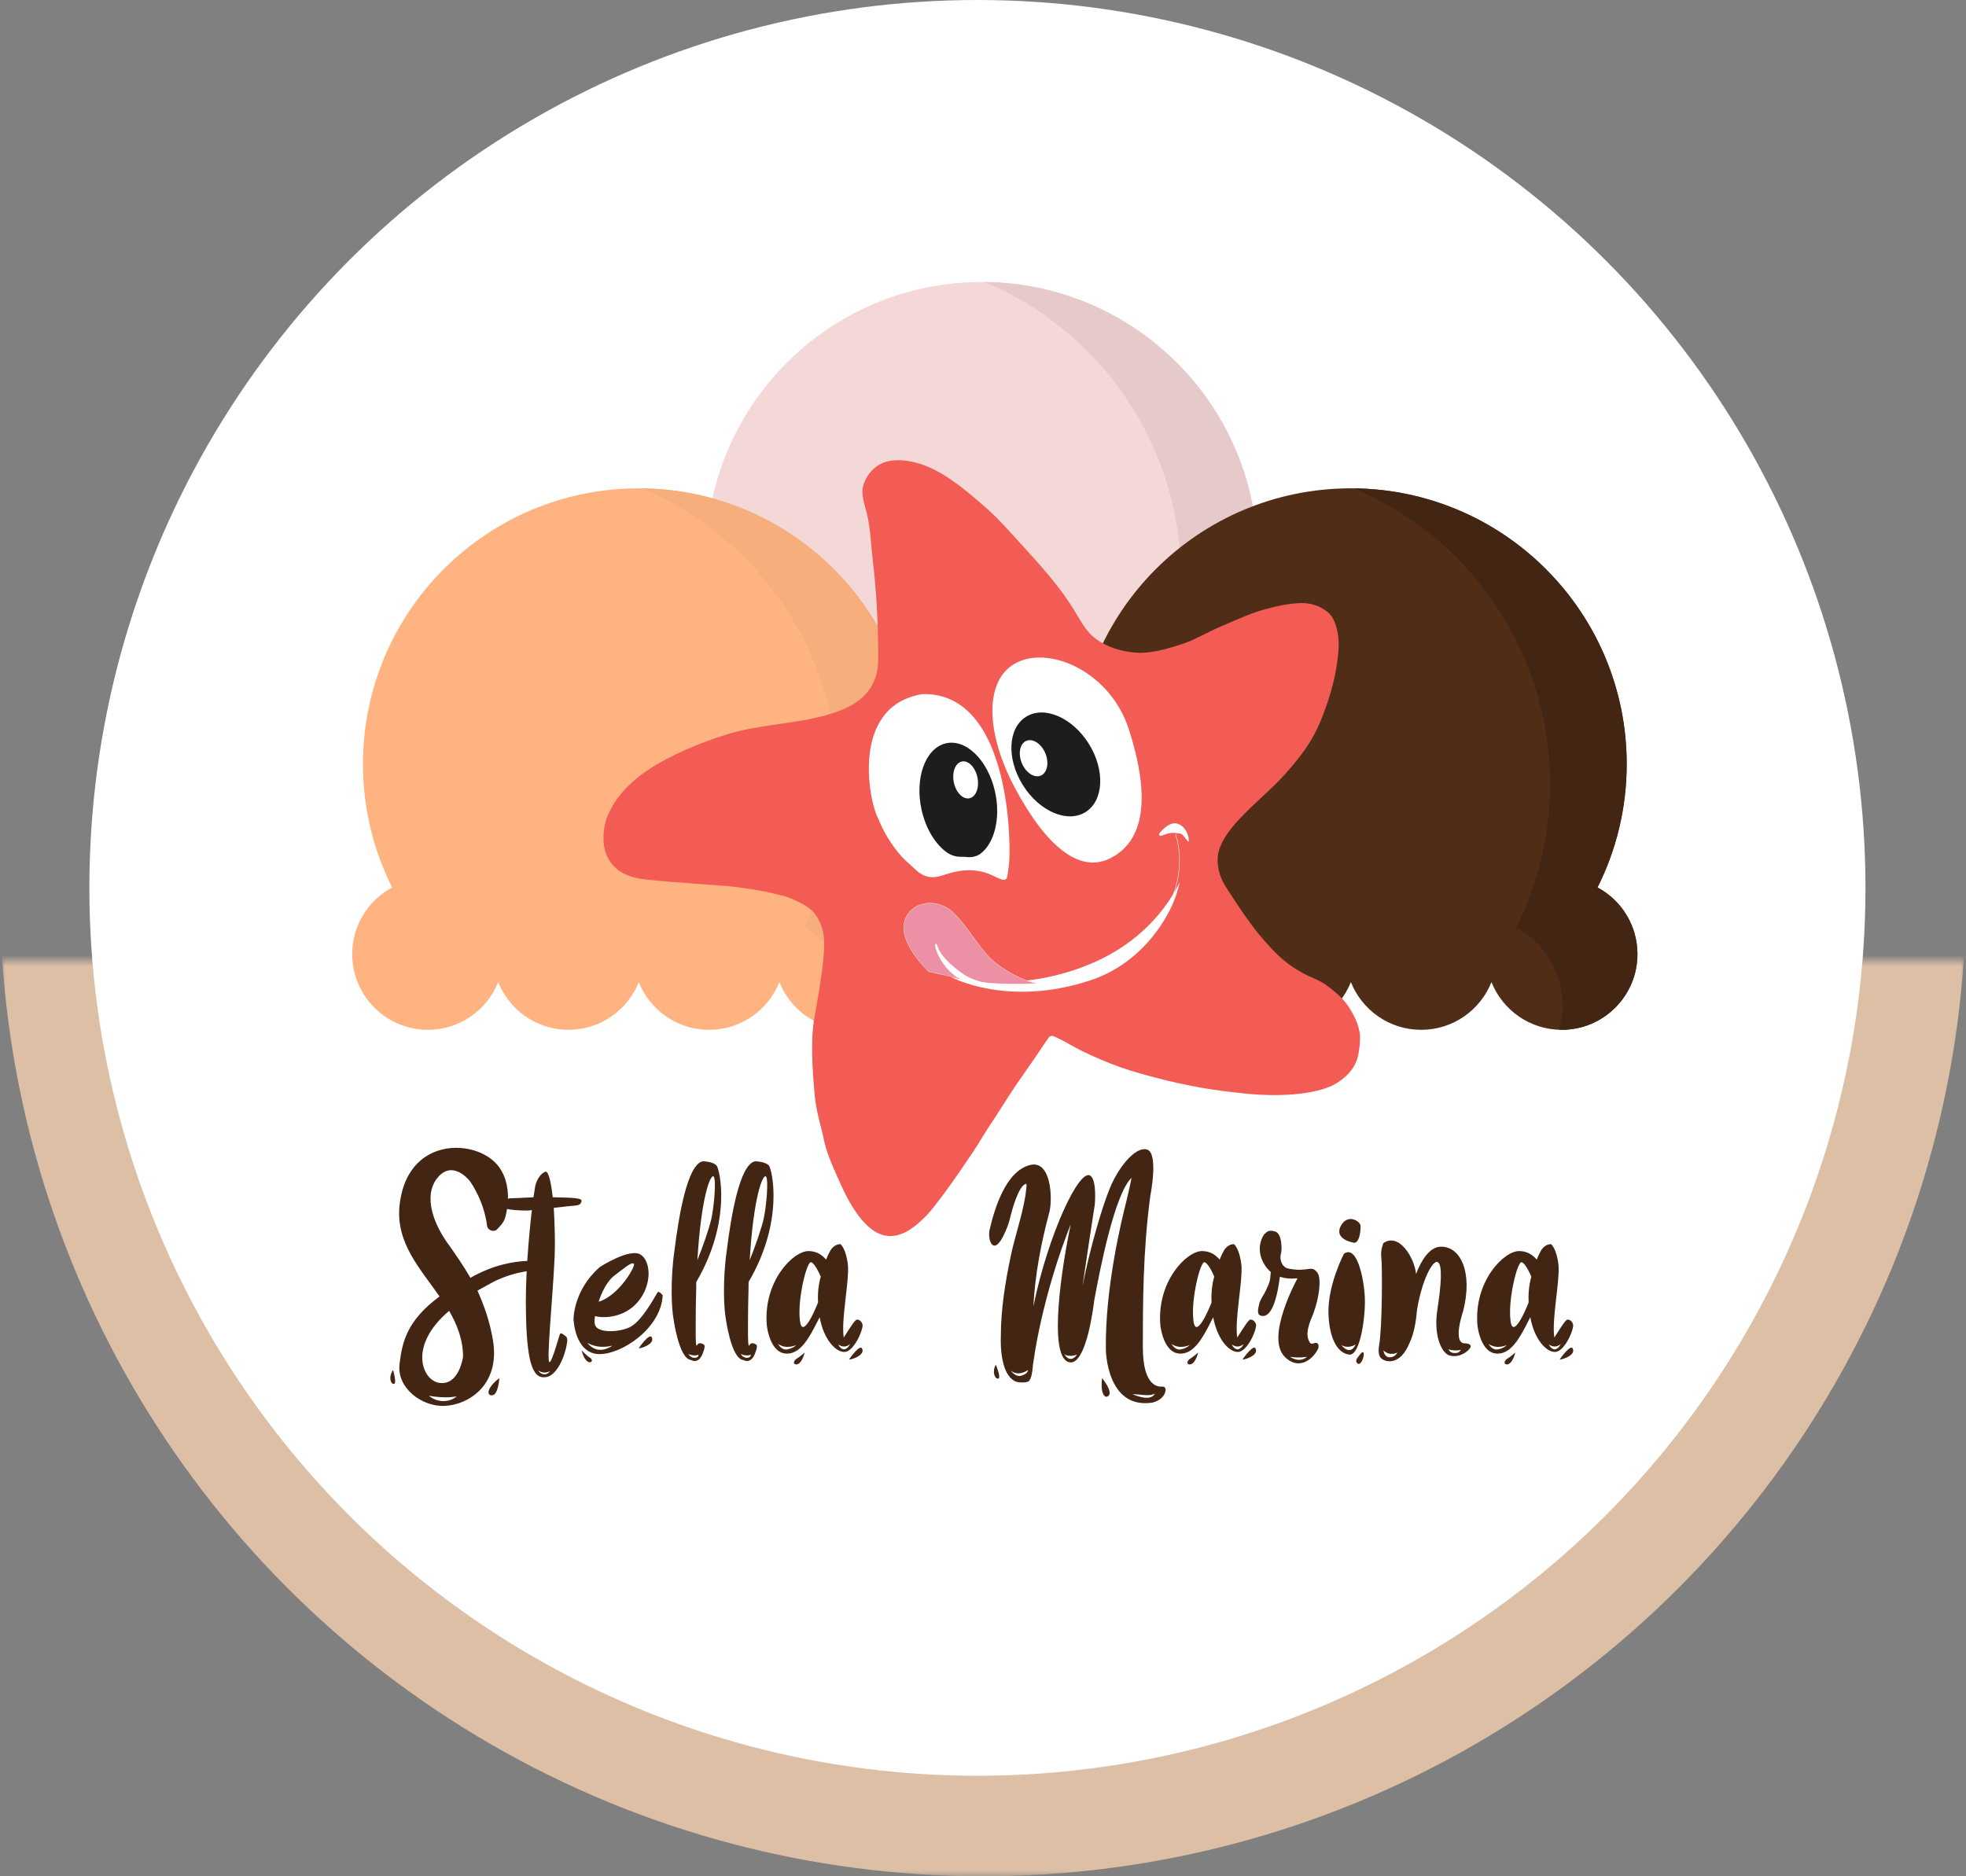
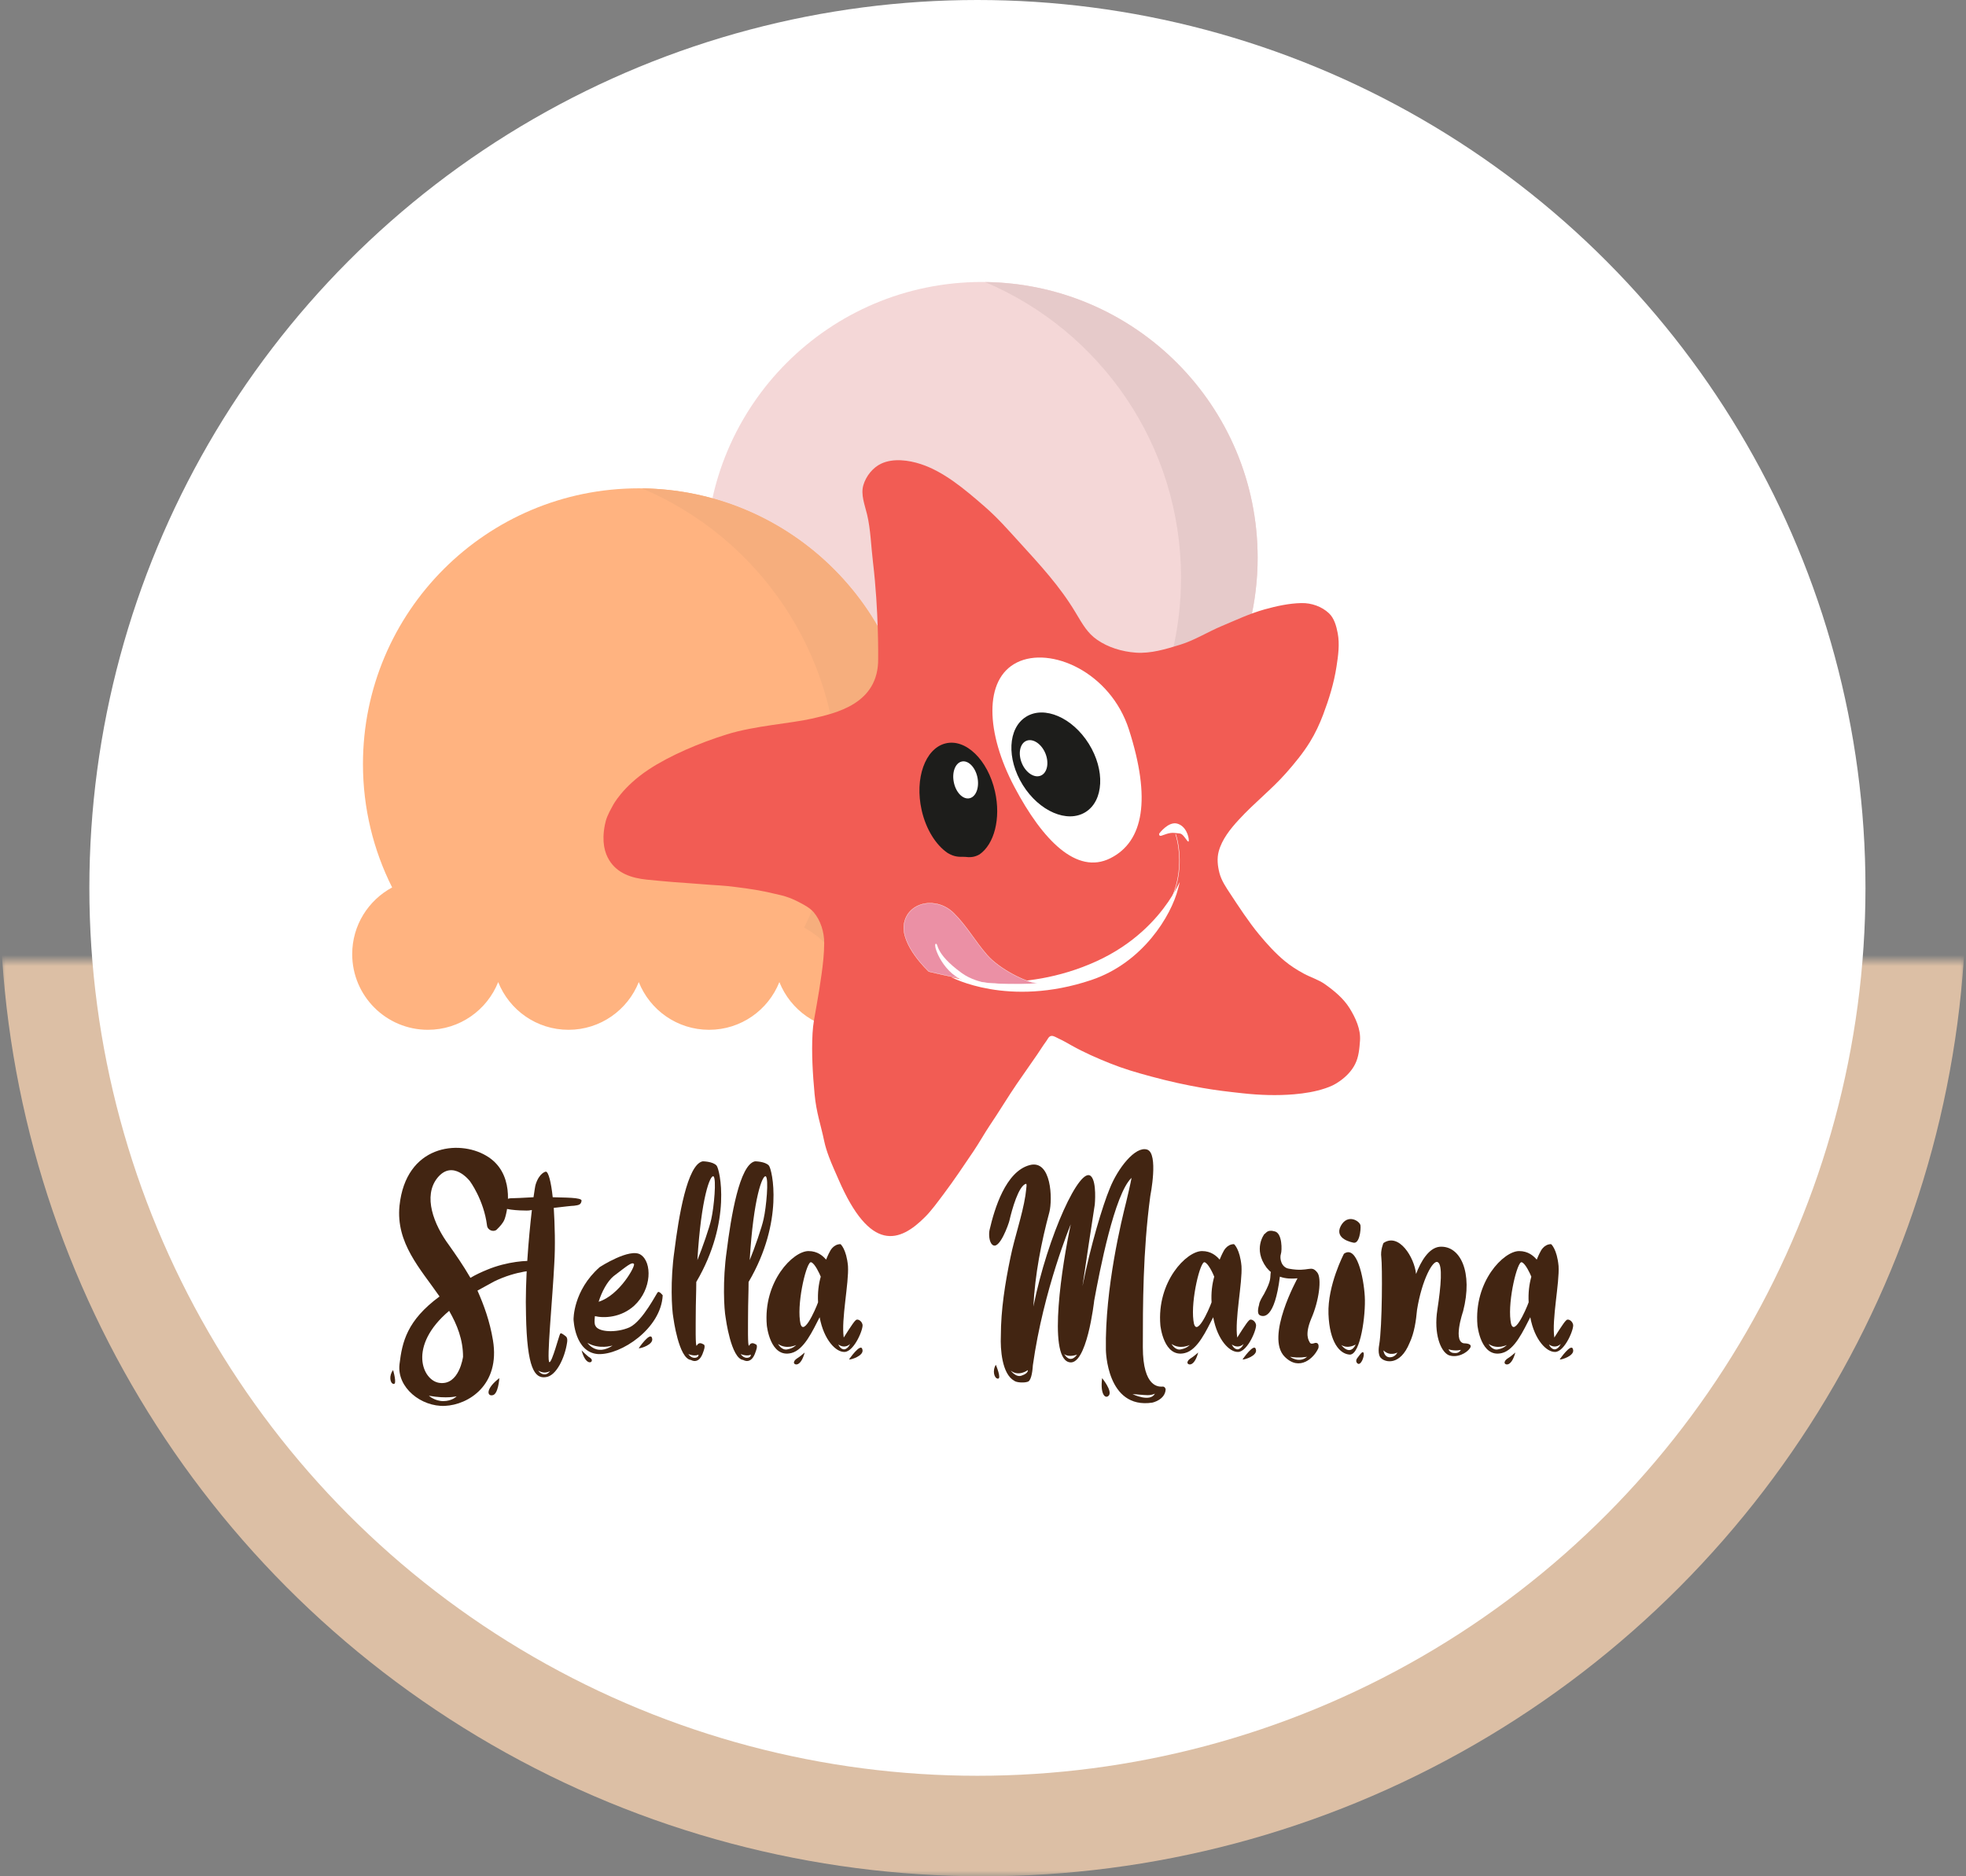
<svg xmlns="http://www.w3.org/2000/svg" width="176" height="168" viewBox="0 0 176 168" fill="none">
  <rect x="0" y="0" width="176" height="168" fill="#808080" stroke="none" />
  <mask id="mask0_139_219" style="mask-type:alpha" maskUnits="userSpaceOnUse" x="0" y="86" width="176" height="82">
    <rect y="86" width="176" height="82" fill="#DCBFA5" />
  </mask>
  <g mask="url(#mask0_139_219)">
    <circle cx="88" cy="80" r="88" fill="#DCBFA5" />
  </g>
  <circle cx="87.5" cy="79.5" r="79.5" fill="white" />
  <path d="M35.191 122.676C35.191 122.676 35.571 123.969 35.237 123.917C34.904 123.875 34.805 123.156 35.191 122.676ZM48.048 113.739C48.048 113.739 46.282 113.739 44.224 114.745C43.791 114.984 43.27 115.271 42.744 115.558C43.317 116.85 43.844 118.283 44.13 120.003C44.797 124.016 41.932 125.787 39.827 125.881C37.722 125.975 35.524 124.255 35.764 122.155C36.003 120.149 36.431 118.236 39.348 116.084C37.629 113.598 35.43 111.305 35.764 107.96C36.337 102.509 41.067 102.034 43.505 103.467C46.084 104.947 45.511 108.199 45.177 109.153C45.031 109.533 44.745 109.82 44.458 110.107C44.172 110.346 43.646 110.154 43.599 109.726C43.312 107.433 42.067 105.76 42.067 105.76C42.067 105.76 40.536 103.754 39.15 105.474C37.858 107.1 38.816 109.632 40.202 111.498C40.775 112.311 41.447 113.265 42.114 114.416C42.593 114.13 43.119 113.89 43.593 113.697C45.412 112.931 47.324 112.837 47.751 112.931C48.527 113.072 48.048 113.739 48.048 113.739ZM41.452 121.483C41.452 119.951 40.926 118.617 40.207 117.371C36.477 120.524 37.816 123.635 39.348 123.823C41.114 124.062 41.452 121.483 41.452 121.483ZM40.879 125.021C40.879 125.021 40.02 125.261 38.395 124.974C38.395 124.974 38.921 125.454 39.686 125.454C40.494 125.449 40.879 125.021 40.879 125.021ZM44.703 123.395C44.703 123.395 44.609 124.875 44.083 124.928C43.604 125.021 43.458 124.349 44.703 123.395Z" fill="#422512" />
  <path d="M52.059 107.527C52.012 107.861 51.819 107.907 51.392 107.96C51.199 107.96 50.434 108.053 49.574 108.152C49.668 109.679 49.72 111.545 49.621 113.124C49.475 116.183 48.902 121.967 49.188 121.967C49.428 121.967 50.048 119.575 50.142 119.435C50.189 119.289 50.428 119.482 50.621 119.628C50.861 119.774 50.767 120.201 50.767 120.201C50.574 121.54 49.808 123.213 48.855 123.307C47.85 123.453 47.183 122.494 47.089 117.762C46.995 114.656 47.329 110.784 47.615 108.345C47.376 108.392 47.235 108.392 47.136 108.392C46.61 108.392 44.745 108.345 44.745 107.866C44.745 107.866 45.125 107.339 45.703 107.292C46.037 107.292 46.896 107.246 47.761 107.199C47.855 106.579 47.907 106.193 47.954 106.052C48.287 105 48.86 104.906 48.86 104.906C49.1 104.906 49.34 105.859 49.48 107.199C50.387 107.24 52.158 107.193 52.059 107.527ZM48.188 122.723C48.188 122.723 48.381 123.057 48.761 123.057C49.048 123.057 49.241 122.77 49.241 122.77C48.86 122.963 48.527 122.916 48.188 122.723Z" fill="#422512" />
  <path d="M53.544 121.243C51.439 121.097 51.345 118.137 51.345 118.137C51.345 118.137 51.298 115.558 53.69 113.452C53.69 113.452 56.414 111.686 57.367 112.353C58.373 113.02 58.373 115.412 56.794 116.892C55.601 117.991 54.07 118.038 53.257 117.845C53.21 118.278 53.21 118.565 53.304 118.705C53.544 119.279 55.169 119.372 56.362 118.846C57.555 118.273 58.8 115.74 58.894 115.693C59.04 115.599 59.326 115.98 59.326 115.98C59.185 118.95 55.596 121.337 53.544 121.243ZM52.971 121.863C52.924 122.056 52.398 122.15 52.064 120.91C52.064 120.91 52.444 121.29 52.684 121.483C52.684 121.483 53.064 121.676 52.971 121.863ZM54.836 120.477C54.836 120.477 53.643 120.858 52.59 120.237C52.59 120.237 52.971 120.811 53.643 120.858C54.263 120.91 54.836 120.477 54.836 120.477ZM53.59 116.558C55.456 115.985 56.935 113.306 56.747 113.166C56.555 112.973 56.127 113.359 54.929 114.265C54.356 114.745 53.877 115.651 53.59 116.558ZM58.373 119.81C58.566 120.383 57.321 120.764 57.18 120.717C57.175 120.717 58.227 119.19 58.373 119.81Z" fill="#422512" />
  <path d="M62.957 121.05C62.577 122.244 61.858 121.77 61.858 121.77C60.759 121.676 60.279 117.991 60.279 117.991C60.134 117.225 59.993 114.646 60.373 112.014C60.754 108.955 61.519 104.27 62.905 103.983C62.905 103.983 63.812 103.983 64.15 104.364C64.437 104.697 65.536 109.335 62.332 114.786C62.332 115.693 62.285 116.652 62.285 117.705C62.285 118.518 62.238 120.717 62.379 120.477C62.572 120.144 62.811 120.284 62.999 120.383C63.197 120.477 62.957 121.05 62.957 121.05ZM62.53 121.29C62.53 121.29 62.243 121.483 61.623 121.243C61.623 121.243 61.863 121.624 62.243 121.577C62.577 121.53 62.53 121.29 62.53 121.29ZM62.431 112.832C62.863 111.779 63.53 109.867 63.676 109.153C63.916 108.1 64.155 105.521 63.869 105.328C63.582 105.182 62.77 107.194 62.431 112.832Z" fill="#422512" />
  <path d="M67.64 121.05C67.26 122.244 66.541 121.77 66.541 121.77C65.442 121.676 64.963 117.991 64.963 117.991C64.817 117.225 64.676 114.646 65.056 112.014C65.437 108.955 66.203 104.27 67.588 103.983C67.588 103.983 68.495 103.983 68.833 104.364C69.12 104.697 70.219 109.335 67.015 114.786C67.015 115.693 66.968 116.652 66.968 117.705C66.968 118.518 66.921 120.717 67.062 120.477C67.255 120.144 67.495 120.284 67.682 120.383C67.88 120.477 67.64 121.05 67.64 121.05ZM67.213 121.29C67.213 121.29 66.927 121.483 66.307 121.243C66.307 121.243 66.546 121.624 66.927 121.577C67.26 121.53 67.213 121.29 67.213 121.29ZM67.114 112.832C67.547 111.779 68.213 109.867 68.359 109.153C68.599 108.1 68.839 105.521 68.552 105.328C68.266 105.182 67.453 107.194 67.114 112.832Z" fill="#422512" />
  <path d="M75.621 121.05C74.856 121.097 73.756 119.998 73.376 117.944C72.756 119.138 71.99 120.863 70.844 121.149C68.932 121.629 68.646 118.664 68.646 118.664C68.312 114.745 70.99 112.019 72.376 112.019C73.189 112.019 73.668 112.452 73.954 112.785C74.147 112.306 74.288 112.066 74.288 112.066C74.288 112.066 74.574 111.399 75.246 111.399C75.246 111.399 75.772 111.832 75.913 113.359C76.007 114.885 75.293 118.137 75.533 119.763C75.533 119.763 76.392 118.377 76.585 118.231C76.731 118.038 77.111 118.231 77.205 118.565C77.346 118.903 76.486 121.003 75.621 121.05ZM71.277 120.43C71.277 120.43 70.417 120.863 69.651 120.336C69.651 120.336 69.985 120.957 70.511 120.816C71.037 120.717 71.277 120.43 71.277 120.43ZM72.037 121.102C71.704 122.343 71.178 122.249 71.079 122.056C71.032 121.816 71.365 121.624 71.365 121.624C71.61 121.483 72.037 121.102 72.037 121.102ZM73.475 114.312C73.381 114.072 72.949 113.119 72.615 113.02C72.235 112.874 71.37 116.365 71.61 118.231C71.803 119.998 72.996 117.277 73.235 116.605C73.189 115.745 73.282 114.984 73.475 114.312ZM76.101 120.336C76.101 120.336 75.668 120.816 75.048 120.383C75.048 120.383 75.241 120.863 75.621 120.816C75.96 120.717 76.101 120.336 76.101 120.336ZM77.2 120.816C77.392 121.389 76.147 121.77 76.007 121.723C76.007 121.723 77.059 120.191 77.2 120.816Z" fill="#422512" />
  <path d="M104.352 124.396C104.305 125.35 103.159 125.589 103.159 125.589C99.048 126.209 99.001 120.857 99.001 120.857C98.908 115.313 100.434 109.148 100.82 107.616C101.2 106.037 101.299 105.463 101.299 105.463C99.767 106.896 98.428 113.874 97.954 116.459C97.954 116.459 97.288 122.483 95.662 121.957C93.797 121.384 95.089 113.212 95.855 109.627C95.855 109.627 93.417 115.459 92.464 122.244C92.417 123.01 92.271 123.677 91.984 123.724C91.745 123.817 91.026 123.817 90.791 123.63C89.692 123.01 89.546 120.811 89.598 119.617C89.598 117.277 89.979 114.885 90.458 112.592C90.838 110.727 91.51 108.866 91.797 107.048C91.891 106.281 91.943 105.995 91.844 105.995C91.177 106.188 90.599 108.288 90.364 109.294C90.317 109.533 89.458 112.019 88.833 111.446C88.546 111.206 88.499 110.492 88.593 110.107C89.025 108.241 90.025 104.895 92.177 104.322C94.136 103.796 94.235 107.381 93.943 108.528C93.224 111.206 92.651 114.119 92.51 116.985C93.802 110.581 96.715 104.317 97.673 105.323C98.199 105.849 98.007 107.855 98.007 107.855C97.673 110.008 97.241 112.874 96.907 115.167C97.626 111.534 98.725 107.902 99.345 106.422C100.064 104.603 101.637 102.597 102.69 102.931C103.742 103.264 102.976 107.089 102.976 107.089C102.309 112.061 102.309 116.886 102.309 120.618C102.309 124.297 103.789 124.156 104.029 124.156C104.305 124.109 104.352 124.396 104.352 124.396ZM89.15 122.202C89.15 122.202 89.677 123.442 89.343 123.442C89.004 123.442 88.817 122.723 89.15 122.202ZM92.016 122.676C92.016 122.676 91.203 123.296 90.484 122.723C90.484 122.723 90.963 123.39 91.489 123.156C92.068 122.963 92.016 122.676 92.016 122.676ZM96.418 121.29C96.418 121.29 95.699 121.577 95.272 121.243C95.272 121.243 95.511 121.676 95.844 121.676C96.178 121.676 96.418 121.29 96.418 121.29ZM98.663 123.395C98.663 123.395 99.569 124.495 99.283 124.927C98.996 125.308 98.47 124.922 98.663 123.395ZM103.393 124.782C103.393 124.782 103.153 124.922 102.726 124.922C102.393 124.922 101.627 124.828 101.387 124.828C101.387 124.828 102.966 125.594 103.393 124.782Z" fill="#422512" />
  <path d="M110.853 121.05C110.087 121.097 108.988 119.998 108.608 117.944C107.988 119.138 107.222 120.863 106.076 121.149C104.164 121.629 103.878 118.664 103.878 118.664C103.544 114.745 106.222 112.019 107.608 112.019C108.42 112.019 108.899 112.452 109.186 112.785C109.379 112.306 109.519 112.066 109.519 112.066C109.519 112.066 109.806 111.399 110.473 111.399C110.473 111.399 110.999 111.832 111.14 113.359C111.233 114.885 110.52 118.137 110.759 119.763C110.759 119.763 111.619 118.377 111.812 118.231C111.957 118.038 112.338 118.231 112.431 118.565C112.572 118.903 111.713 121.003 110.853 121.05ZM106.503 120.43C106.503 120.43 105.644 120.863 104.878 120.336C104.878 120.336 105.211 120.957 105.737 120.816C106.263 120.717 106.503 120.43 106.503 120.43ZM107.264 121.102C106.93 122.343 106.404 122.249 106.305 122.056C106.258 121.816 106.592 121.624 106.592 121.624C106.837 121.483 107.264 121.102 107.264 121.102ZM108.701 114.312C108.608 114.072 108.175 113.119 107.842 113.02C107.462 112.874 106.597 116.365 106.837 118.231C107.029 119.998 108.222 117.277 108.462 116.605C108.415 115.745 108.509 114.984 108.701 114.312ZM111.327 120.336C111.327 120.336 110.895 120.816 110.275 120.383C110.275 120.383 110.468 120.863 110.848 120.816C111.186 120.717 111.327 120.336 111.327 120.336ZM112.426 120.816C112.619 121.389 111.374 121.77 111.233 121.723C111.233 121.723 112.286 120.191 112.426 120.816Z" fill="#422512" />
  <path d="M118.021 120.717C117.641 121.577 116.349 122.822 115.01 121.483C113.244 119.716 116.156 114.458 116.156 114.458C115.677 114.505 115.104 114.505 114.578 114.312C114.099 118.137 113.098 117.944 112.76 117.752C112.473 117.559 112.713 116.845 112.713 116.845C112.713 116.558 113.145 115.891 113.145 115.891C113.864 114.552 113.671 114.458 113.765 113.885C113.619 113.791 113.525 113.645 113.385 113.504C112.14 111.832 113.192 110.492 113.192 110.492C113.338 110.445 113.432 110.06 114.099 110.253C114.817 110.393 114.765 112.019 114.672 112.259C114.526 112.691 114.718 113.499 115.39 113.598C117.209 113.932 117.349 113.218 117.922 113.932C118.355 114.458 118.068 116.511 117.396 118.043C116.776 119.523 117.156 120.003 117.25 120.196C117.344 120.389 117.584 120.29 117.73 120.243C118.162 120.191 118.021 120.717 118.021 120.717ZM117.016 121.483C117.016 121.483 116.297 121.624 115.484 121.483C115.484 121.483 116.297 122.103 117.016 121.483Z" fill="#422512" />
  <path d="M120.84 121.29C119.933 121.243 119.022 120.19 118.928 117.658C118.834 115.078 120.313 112.259 120.313 112.259C121.46 111.446 122.079 114.364 122.178 116.084C122.272 117.757 121.793 121.29 120.84 121.29ZM120.027 109.773C120.647 108.627 121.746 109.341 121.793 109.726C121.84 110.107 121.699 111.446 121.126 111.258C121.126 111.253 119.407 110.966 120.027 109.773ZM121.366 120.383C121.366 120.383 120.699 120.816 120.074 120.43C120.074 120.43 120.84 121.483 121.366 120.383ZM122.085 121.196C122.132 121.483 121.845 122.249 121.559 122.103C121.559 122.103 121.225 121.91 121.559 121.53C121.845 121.149 122.033 120.91 122.085 121.196Z" fill="#422512" />
  <path d="M131.592 120.717C131.305 121.149 130.446 121.624 129.68 121.337C128.961 121.003 128.341 119.424 128.675 117.272C129.008 115.12 129.154 113.259 128.722 113.02C128.289 112.733 127.289 114.599 126.857 117.272C126.763 118.278 126.617 119.325 126.19 120.237C125.33 122.343 123.991 121.957 123.658 121.624C123.278 121.337 123.465 120.43 123.465 120.43C123.752 118.757 123.752 113.259 123.658 112.592C123.564 111.925 123.851 111.3 123.851 111.3C125.236 110.346 126.622 112.592 126.768 114.072C127.2 112.926 127.914 111.733 128.873 111.634C130.738 111.488 131.884 113.927 130.977 117.418C130.977 117.418 129.972 120.331 131.17 120.284C131.165 120.29 131.878 120.289 131.592 120.717ZM125.096 121.102C125.096 121.102 124.429 121.483 123.851 120.91C123.851 120.91 123.898 121.53 124.424 121.53C124.903 121.53 125.096 121.102 125.096 121.102ZM130.779 120.863C130.779 120.863 130.3 121.009 129.68 120.816C129.68 120.816 129.774 121.149 130.206 121.149C130.639 121.196 130.779 120.863 130.779 120.863Z" fill="#422512" />
  <path d="M139.239 121.05C138.474 121.097 137.374 119.998 136.994 117.944C136.374 119.138 135.608 120.863 134.462 121.149C132.55 121.629 132.264 118.664 132.264 118.664C131.931 114.745 134.608 112.019 135.994 112.019C136.807 112.019 137.286 112.452 137.572 112.785C137.765 112.306 137.906 112.066 137.906 112.066C137.906 112.066 138.192 111.399 138.859 111.399C138.859 111.399 139.385 111.832 139.526 113.359C139.62 114.885 138.906 118.137 139.146 119.763C139.146 119.763 140.005 118.377 140.198 118.231C140.344 118.038 140.724 118.231 140.818 118.565C140.964 118.903 140.104 121.003 139.239 121.05ZM134.89 120.43C134.89 120.43 134.03 120.863 133.264 120.336C133.264 120.336 133.598 120.957 134.124 120.816C134.655 120.717 134.89 120.43 134.89 120.43ZM135.655 121.102C135.322 122.343 134.796 122.249 134.697 122.056C134.65 121.816 134.983 121.624 134.983 121.624C135.228 121.483 135.655 121.102 135.655 121.102ZM137.088 114.312C136.994 114.072 136.562 113.119 136.228 113.02C135.848 112.874 134.983 116.365 135.223 118.231C135.416 119.998 136.609 117.277 136.848 116.605C136.801 115.745 136.9 114.984 137.088 114.312ZM139.719 120.336C139.719 120.336 139.286 120.816 138.666 120.383C138.666 120.383 138.859 120.863 139.239 120.816C139.578 120.717 139.719 120.336 139.719 120.336ZM140.818 120.816C141.011 121.389 139.766 121.77 139.625 121.723C139.625 121.723 140.677 120.191 140.818 120.816Z" fill="#422512" />
  <path d="M109.974 60.985C111.641 57.662 112.586 53.912 112.586 49.94C112.586 36.302 101.531 25.248 87.894 25.248C74.257 25.248 63.203 36.303 63.203 49.94C63.203 53.912 64.147 57.66 65.815 60.985C63.688 62.128 62.241 64.373 62.241 66.956C62.241 70.699 65.274 73.733 69.016 73.733C71.873 73.733 74.313 71.961 75.309 69.46C76.305 71.962 78.744 73.733 81.602 73.733C84.46 73.733 86.899 71.961 87.896 69.46C88.891 71.962 91.331 73.733 94.188 73.733C97.046 73.733 99.485 71.961 100.481 69.46C101.477 71.962 103.917 73.733 106.773 73.733C110.516 73.733 113.55 70.699 113.55 66.956C113.548 64.373 112.101 62.128 109.974 60.985Z" fill="#F4D7D7" />
  <path d="M109.974 60.985C111.641 57.662 112.586 53.912 112.586 49.94C112.586 36.401 101.687 25.412 88.186 25.255C98.495 29.618 105.728 39.828 105.728 51.727C105.728 56.35 104.631 60.713 102.69 64.58C105.164 65.91 106.848 68.523 106.848 71.528C106.848 72.287 106.736 73.018 106.534 73.713C106.614 73.716 106.691 73.731 106.772 73.731C110.515 73.731 113.548 70.698 113.548 66.955C113.548 64.373 112.101 62.128 109.974 60.985Z" fill="#E6CACA" />
  <path d="M79.264 79.461C80.931 76.138 81.876 72.388 81.876 68.416C81.876 54.778 70.821 43.724 57.184 43.724C43.547 43.724 32.493 54.779 32.493 68.416C32.493 72.388 33.436 76.136 35.105 79.461C32.977 80.603 31.53 82.848 31.53 85.431C31.53 89.174 34.564 92.207 38.306 92.207C41.163 92.207 43.603 90.436 44.599 87.934C45.595 90.437 48.034 92.207 50.892 92.207C53.749 92.207 56.189 90.436 57.185 87.934C58.181 90.437 60.62 92.207 63.478 92.207C66.336 92.207 68.775 90.436 69.771 87.934C70.767 90.437 73.207 92.207 76.063 92.207C79.806 92.207 82.839 89.174 82.839 85.431C82.838 82.848 81.391 80.603 79.264 79.461Z" fill="#FFB380" />
  <path d="M79.264 79.461C80.931 76.138 81.876 72.388 81.876 68.416C81.876 54.876 70.977 43.888 57.475 43.73C67.785 48.094 75.018 58.304 75.018 70.203C75.018 74.826 73.921 79.189 71.98 83.056C74.454 84.386 76.138 86.999 76.138 90.004C76.138 90.763 76.025 91.494 75.824 92.189C75.904 92.191 75.981 92.207 76.062 92.207C79.805 92.207 82.838 89.174 82.838 85.431C82.838 82.848 81.391 80.603 79.264 79.461Z" fill="#F6AE7D" />
-   <path d="M143.012 79.461C144.679 76.138 145.623 72.388 145.623 68.416C145.623 54.778 134.568 43.724 120.932 43.724C107.295 43.724 96.241 54.779 96.241 68.416C96.241 72.388 97.184 76.136 98.853 79.461C96.726 80.604 95.278 82.848 95.278 85.432C95.278 89.175 98.312 92.208 102.053 92.208C104.911 92.208 107.351 90.437 108.347 87.936C109.343 90.438 111.782 92.208 114.64 92.208C117.497 92.208 119.937 90.437 120.933 87.936C121.929 90.438 124.368 92.208 127.226 92.208C130.084 92.208 132.523 90.437 133.519 87.936C134.515 90.438 136.955 92.208 139.811 92.208C143.554 92.208 146.587 89.175 146.587 85.432C146.586 82.848 145.138 80.603 143.012 79.461Z" fill="#502D16" />
-   <path d="M143.012 79.461C144.679 76.138 145.624 72.388 145.624 68.416C145.624 54.876 134.725 43.888 121.223 43.73C131.533 48.094 138.766 58.304 138.766 70.203C138.766 74.826 137.669 79.189 135.728 83.056C138.202 84.386 139.886 86.999 139.886 90.004C139.886 90.763 139.774 91.494 139.572 92.189C139.652 92.191 139.729 92.207 139.81 92.207C143.553 92.207 146.586 89.174 146.586 85.431C146.586 82.848 145.139 80.603 143.012 79.461Z" fill="#422512" />
  <path d="M54.871 72.108C54.871 72.108 55.714 70.461 58.064 68.905C59.978 67.639 62.625 66.518 65.07 65.755C67.528 64.986 70.834 64.77 72.663 64.349C74.788 63.86 78.678 63.054 78.615 58.953C78.615 58.953 78.673 54.689 78.152 50.349C77.979 48.903 77.94 47.399 77.628 46.089C77.414 45.184 77.04 44.292 77.29 43.437C77.525 42.633 78.14 41.857 78.901 41.507C79.971 41.016 81.327 41.195 82.43 41.554C84.49 42.227 86.345 43.789 88.132 45.344C89.301 46.36 90.213 47.405 91.132 48.412C93.136 50.613 94.87 52.48 96.279 54.833C96.95 55.954 97.352 56.674 98.195 57.269C99.192 57.972 100.447 58.346 101.666 58.436C103.015 58.537 104.368 58.123 105.66 57.724C106.953 57.326 108.113 56.582 109.361 56.06C110.627 55.529 111.877 54.936 113.2 54.567C114.275 54.268 115.383 54.022 116.499 53.999C117.418 53.979 118.328 54.309 118.969 54.909C119.44 55.352 119.63 56.048 119.752 56.681C119.943 57.675 119.798 58.714 119.642 59.713C119.417 61.167 118.978 62.589 118.459 63.966C118.137 64.82 117.749 65.656 117.271 66.431C116.658 67.426 115.909 68.336 115.135 69.213C113.818 70.706 112.327 71.841 110.888 73.409C110.133 74.231 109.391 75.161 109.101 76.236C108.931 76.862 109.005 77.556 109.172 78.185C109.351 78.856 109.758 79.451 110.14 80.032C110.826 81.073 111.771 82.532 112.722 83.678C113.42 84.521 114.162 85.341 115.001 86.04C115.529 86.479 116.115 86.851 116.718 87.178C117.317 87.504 118.041 87.719 118.618 88.129C119.451 88.721 120.274 89.401 120.814 90.268C121.349 91.131 121.823 92.152 121.751 93.165C121.699 93.886 121.638 94.635 121.313 95.278C121.011 95.88 120.529 96.379 119.966 96.783C119.477 97.133 119.118 97.284 118.654 97.442C117.756 97.746 116.807 97.898 115.863 97.98C114.323 98.111 112.763 98.058 111.227 97.889C109.887 97.743 108.83 97.62 107.642 97.41C106.096 97.135 104.775 96.852 103.047 96.386C101.685 96.02 100.548 95.683 99.348 95.2C98.239 94.754 97.094 94.261 95.93 93.61C95.59 93.42 95.183 93.178 94.79 93.001C94.576 92.903 94.321 92.731 94.129 92.753C93.885 92.779 93.798 93.04 93.669 93.215C93.338 93.665 93.129 94.019 92.855 94.417C92.249 95.302 91.629 96.179 91.02 97.061C90.305 98.097 89.41 99.584 88.571 100.822C88.187 101.388 87.642 102.352 87.156 103.071C86.255 104.404 85.414 105.665 84.477 106.913C83.959 107.604 83.394 108.379 82.85 108.93C80.537 111.273 77.906 112.19 75.05 105.571C74.797 104.985 74.475 104.294 74.207 103.575C74.032 103.106 73.878 102.626 73.78 102.155C73.487 100.732 73.076 99.625 72.923 97.962C72.76 96.179 72.64 94.327 72.741 92.514C72.789 91.667 72.913 91.099 73.108 89.996C73.262 89.128 73.414 88.211 73.55 87.214C73.669 86.352 73.78 85.429 73.784 84.423C73.784 83.456 73.469 82.417 72.842 81.682C72.49 81.27 71.935 80.988 71.431 80.728C70.951 80.48 70.437 80.283 69.911 80.156C67.988 79.685 67.252 79.609 65.908 79.428C64.723 79.269 64.001 79.267 63.046 79.184C61.977 79.092 61.21 79.056 60.293 78.98C59.5 78.915 58.664 78.838 57.913 78.762C56.498 78.621 55.248 78.176 54.54 77.022C54.138 76.368 53.853 75.4 54.142 73.889C54.253 73.326 54.382 72.984 54.871 72.108Z" fill="#F25C54" />
  <path d="M105.248 74.705C105.248 74.705 107.584 81.198 100.002 85.456C92.419 89.715 85.922 87.59 83.478 86.909" stroke="white" stroke-width="0.041" stroke-miterlimit="6.927" stroke-linecap="round" stroke-linejoin="round" />
  <path d="M103.77 74.644C103.77 74.644 104.58 73.534 105.377 73.743C106.174 73.958 106.423 74.899 106.423 75.241C106.423 75.571 106.186 75.111 105.947 74.843C105.698 74.572 105.626 74.638 105.143 74.58C104.67 74.522 104.208 74.764 103.966 74.829C103.727 74.898 103.77 74.644 103.77 74.644Z" fill="white" />
  <path d="M85.163 87.495C85.163 87.495 90.245 90.255 97.703 87.747C102.323 86.195 104.855 81.974 105.458 79.589C106.084 77.121 104.936 82.99 98.134 86.081C91.364 89.157 85.163 87.495 85.163 87.495Z" fill="white" />
-   <path d="M81.335 77.289C82.055 77.881 82.698 78.969 84.438 78.365C86.178 77.759 87.59 77.762 88.959 78.439C90.335 79.119 90.115 78.75 90.316 77.478C90.518 76.207 90.65 62.017 82.623 62.143C75.996 63.173 77.847 71.965 78.605 73.257C79.397 75.245 80.612 76.701 81.335 77.289Z" fill="white" />
  <path d="M86.368 76.72C86.84 76.784 87.247 76.755 87.683 76.505C89 75.602 89.619 73.298 89.074 70.874C88.437 68.036 86.45 66.108 84.635 66.567C82.822 67.024 81.87 69.697 82.506 72.531C82.896 74.266 83.788 75.662 84.838 76.378C85.444 76.731 85.805 76.725 86.368 76.72Z" fill="#1D1D1B" />
  <path d="M87.494 69.567C87.694 70.473 87.393 71.323 86.815 71.47C86.236 71.616 85.601 70.999 85.399 70.096C85.195 69.191 85.5 68.338 86.079 68.191C86.658 68.044 87.29 68.662 87.494 69.567Z" fill="white" />
  <path d="M90.805 70.448C93.348 75.261 96.399 78.347 99.393 76.849C102.387 75.353 103.059 71.545 101.064 65.321C99.407 60.166 94.027 57.822 91.032 59.321C88.04 60.816 88.261 65.638 90.805 70.448Z" fill="white" />
  <path d="M97.476 66.602C98.943 68.957 98.811 71.694 97.179 72.713C95.548 73.73 93.031 72.647 91.561 70.286C90.095 67.929 90.223 65.194 91.859 64.176C93.489 63.161 96.005 64.245 97.476 66.602Z" fill="#1D1D1B" />
  <path d="M93.586 67.456C93.937 68.321 93.749 69.211 93.167 69.45C92.585 69.689 91.825 69.182 91.472 68.321C91.121 67.461 91.307 66.569 91.887 66.33C92.471 66.093 93.231 66.6 93.586 67.456Z" fill="white" />
  <path d="M83.147 86.991C83.147 86.991 80.581 84.623 80.939 82.68C81.297 80.743 83.838 80.24 85.373 81.754C86.539 82.897 87.261 84.243 88.374 85.516C89.489 86.788 91.867 87.959 92.744 88.005C93.61 88.058 89.699 88.266 87.545 87.901C85.136 87.485 83.147 86.991 83.147 86.991Z" fill="#EB90A5" />
  <path d="M83.147 86.991C83.147 86.991 80.581 84.623 80.939 82.68C81.297 80.743 83.838 80.24 85.373 81.754C86.539 82.897 87.261 84.243 88.374 85.516C89.489 86.788 91.867 87.959 92.744 88.005C93.61 88.058 89.699 88.266 87.545 87.901C85.136 87.485 83.147 86.991 83.147 86.991Z" stroke="white" stroke-width="0.025" stroke-miterlimit="6.927" stroke-linecap="round" stroke-linejoin="bevel" />
  <path d="M83.762 84.516C84.041 84.42 83.579 85.301 86.093 87.124C87.651 88.25 89.908 88.184 89.908 88.184C89.908 88.184 88.891 88.472 86.684 87.931C84.482 87.403 83.49 84.619 83.762 84.516Z" fill="white" />
  <path d="M83.762 84.516C84.041 84.42 83.579 85.301 86.093 87.124C87.651 88.25 89.908 88.184 89.908 88.184C89.908 88.184 88.891 88.472 86.684 87.931C84.482 87.403 83.49 84.619 83.762 84.516Z" stroke="white" stroke-width="0.004" stroke-miterlimit="6.927" stroke-linecap="round" stroke-linejoin="round" />
</svg>